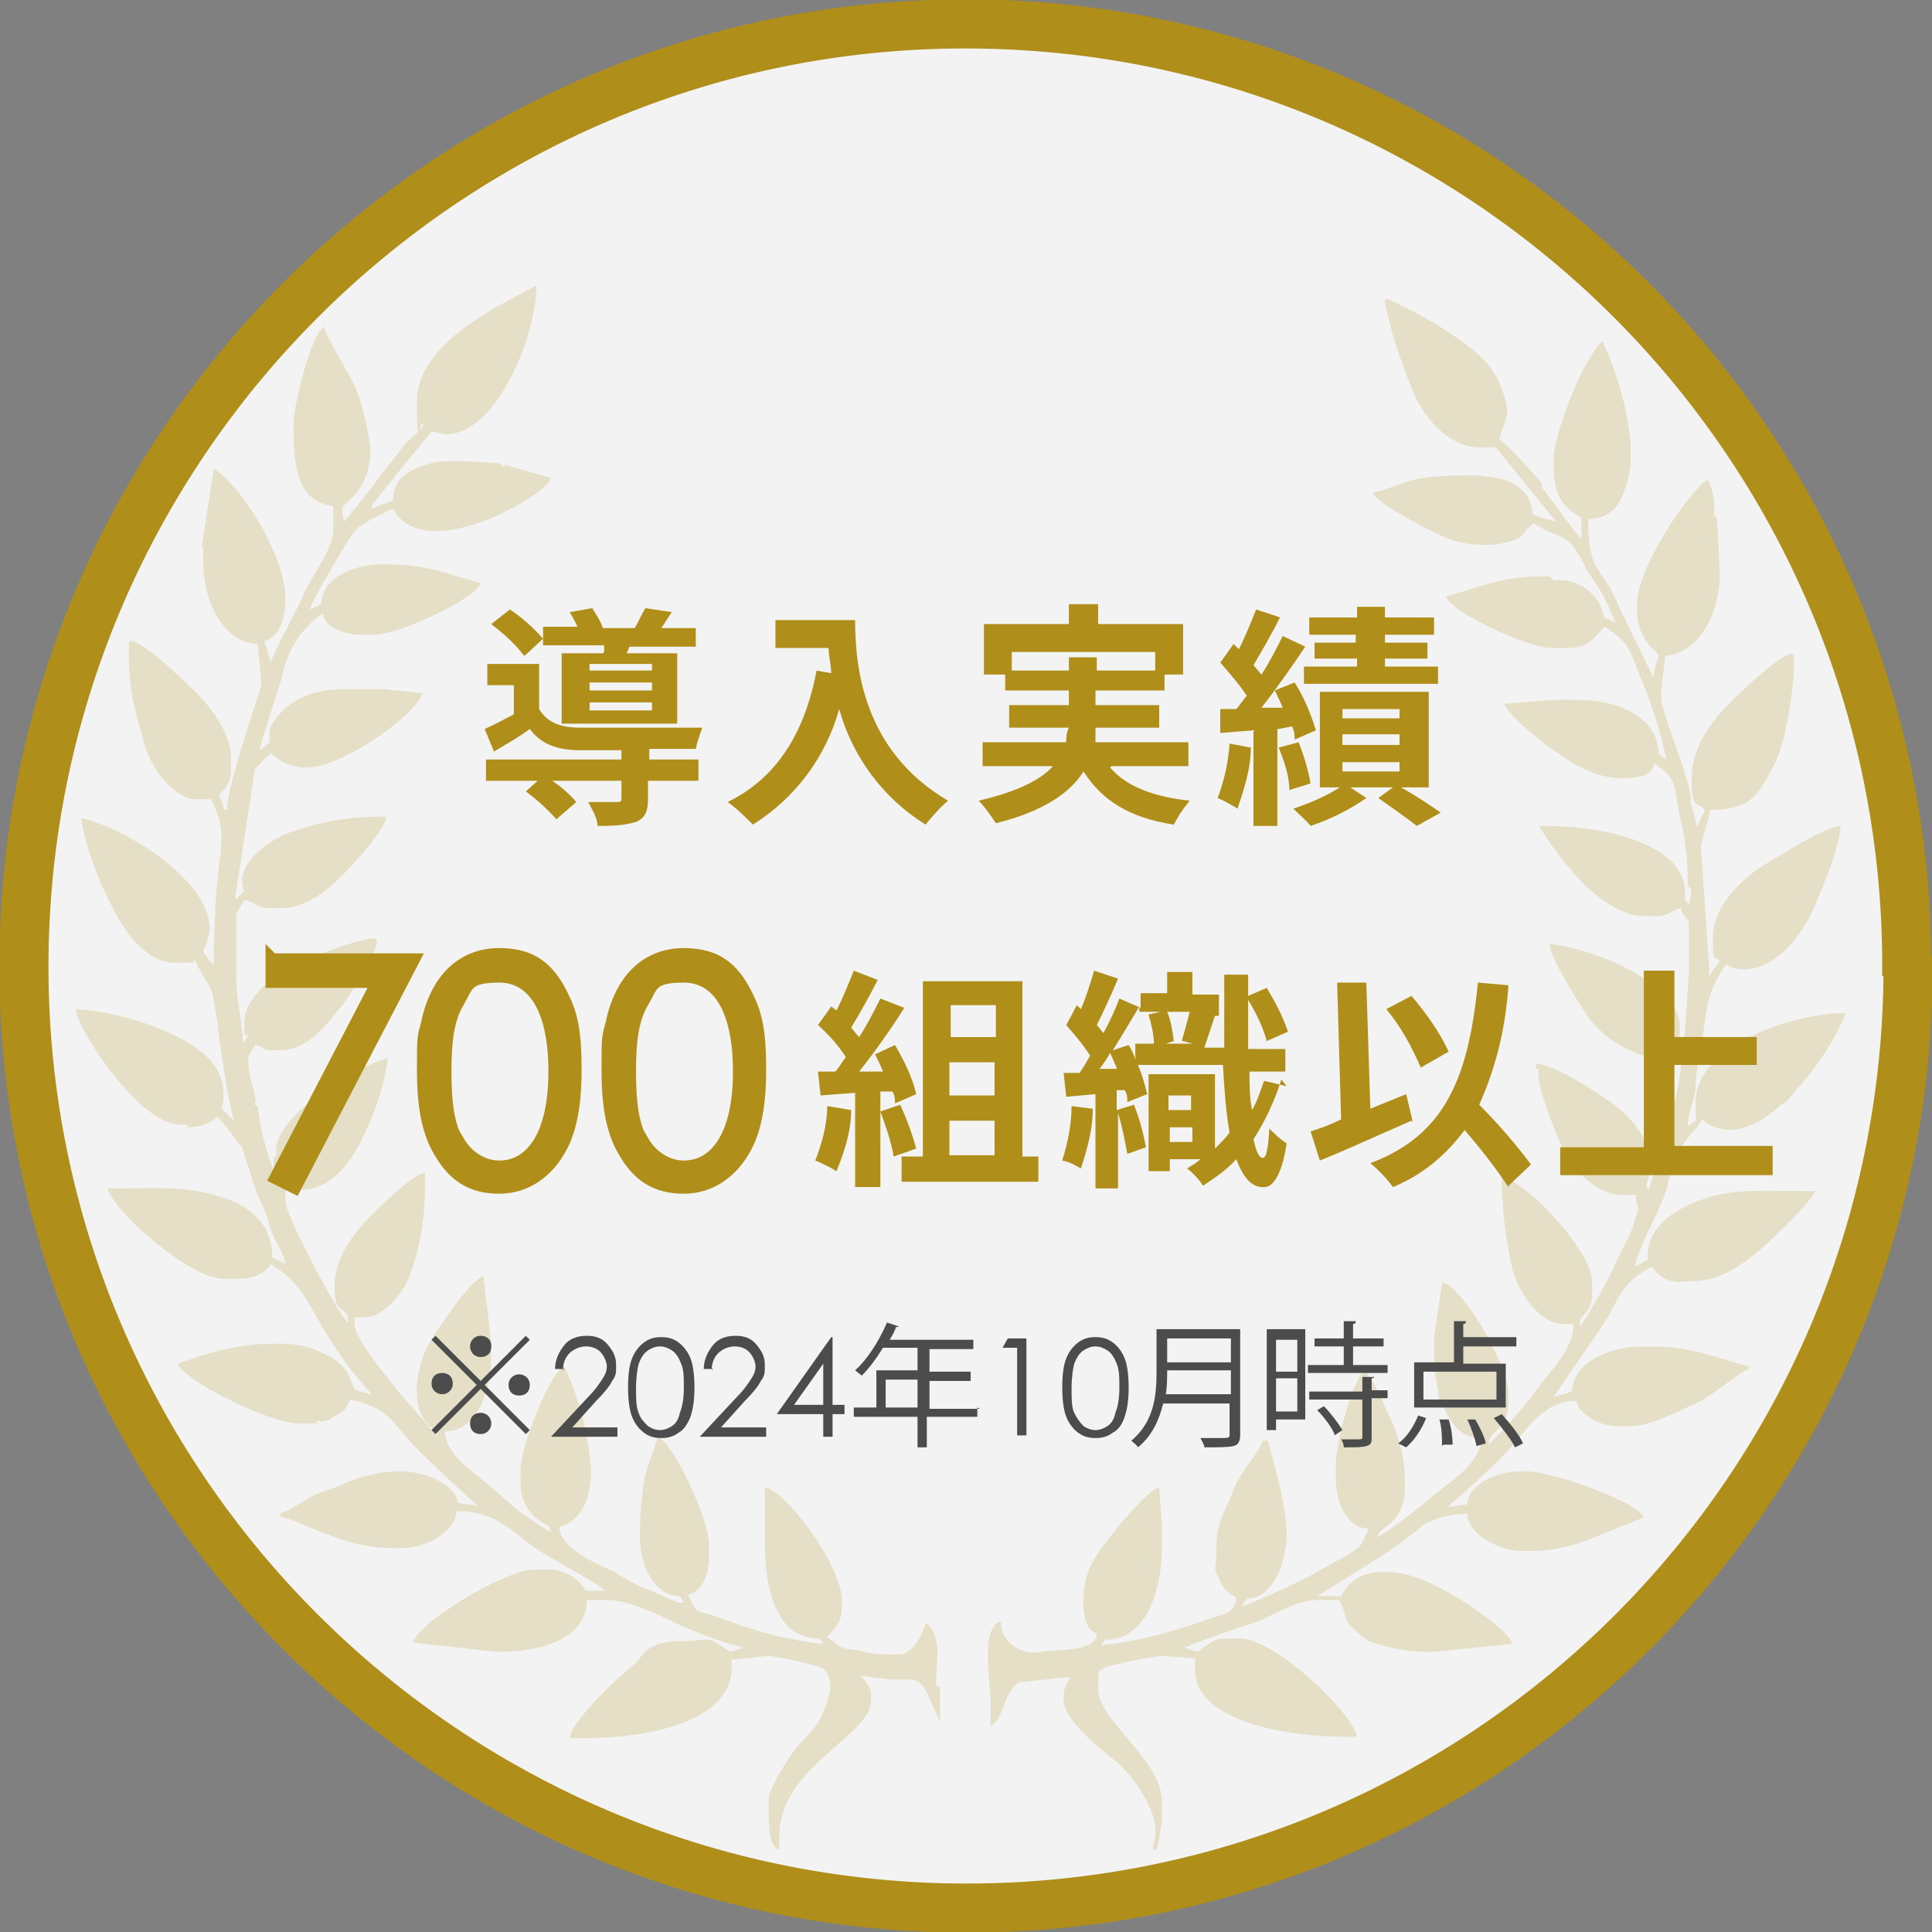
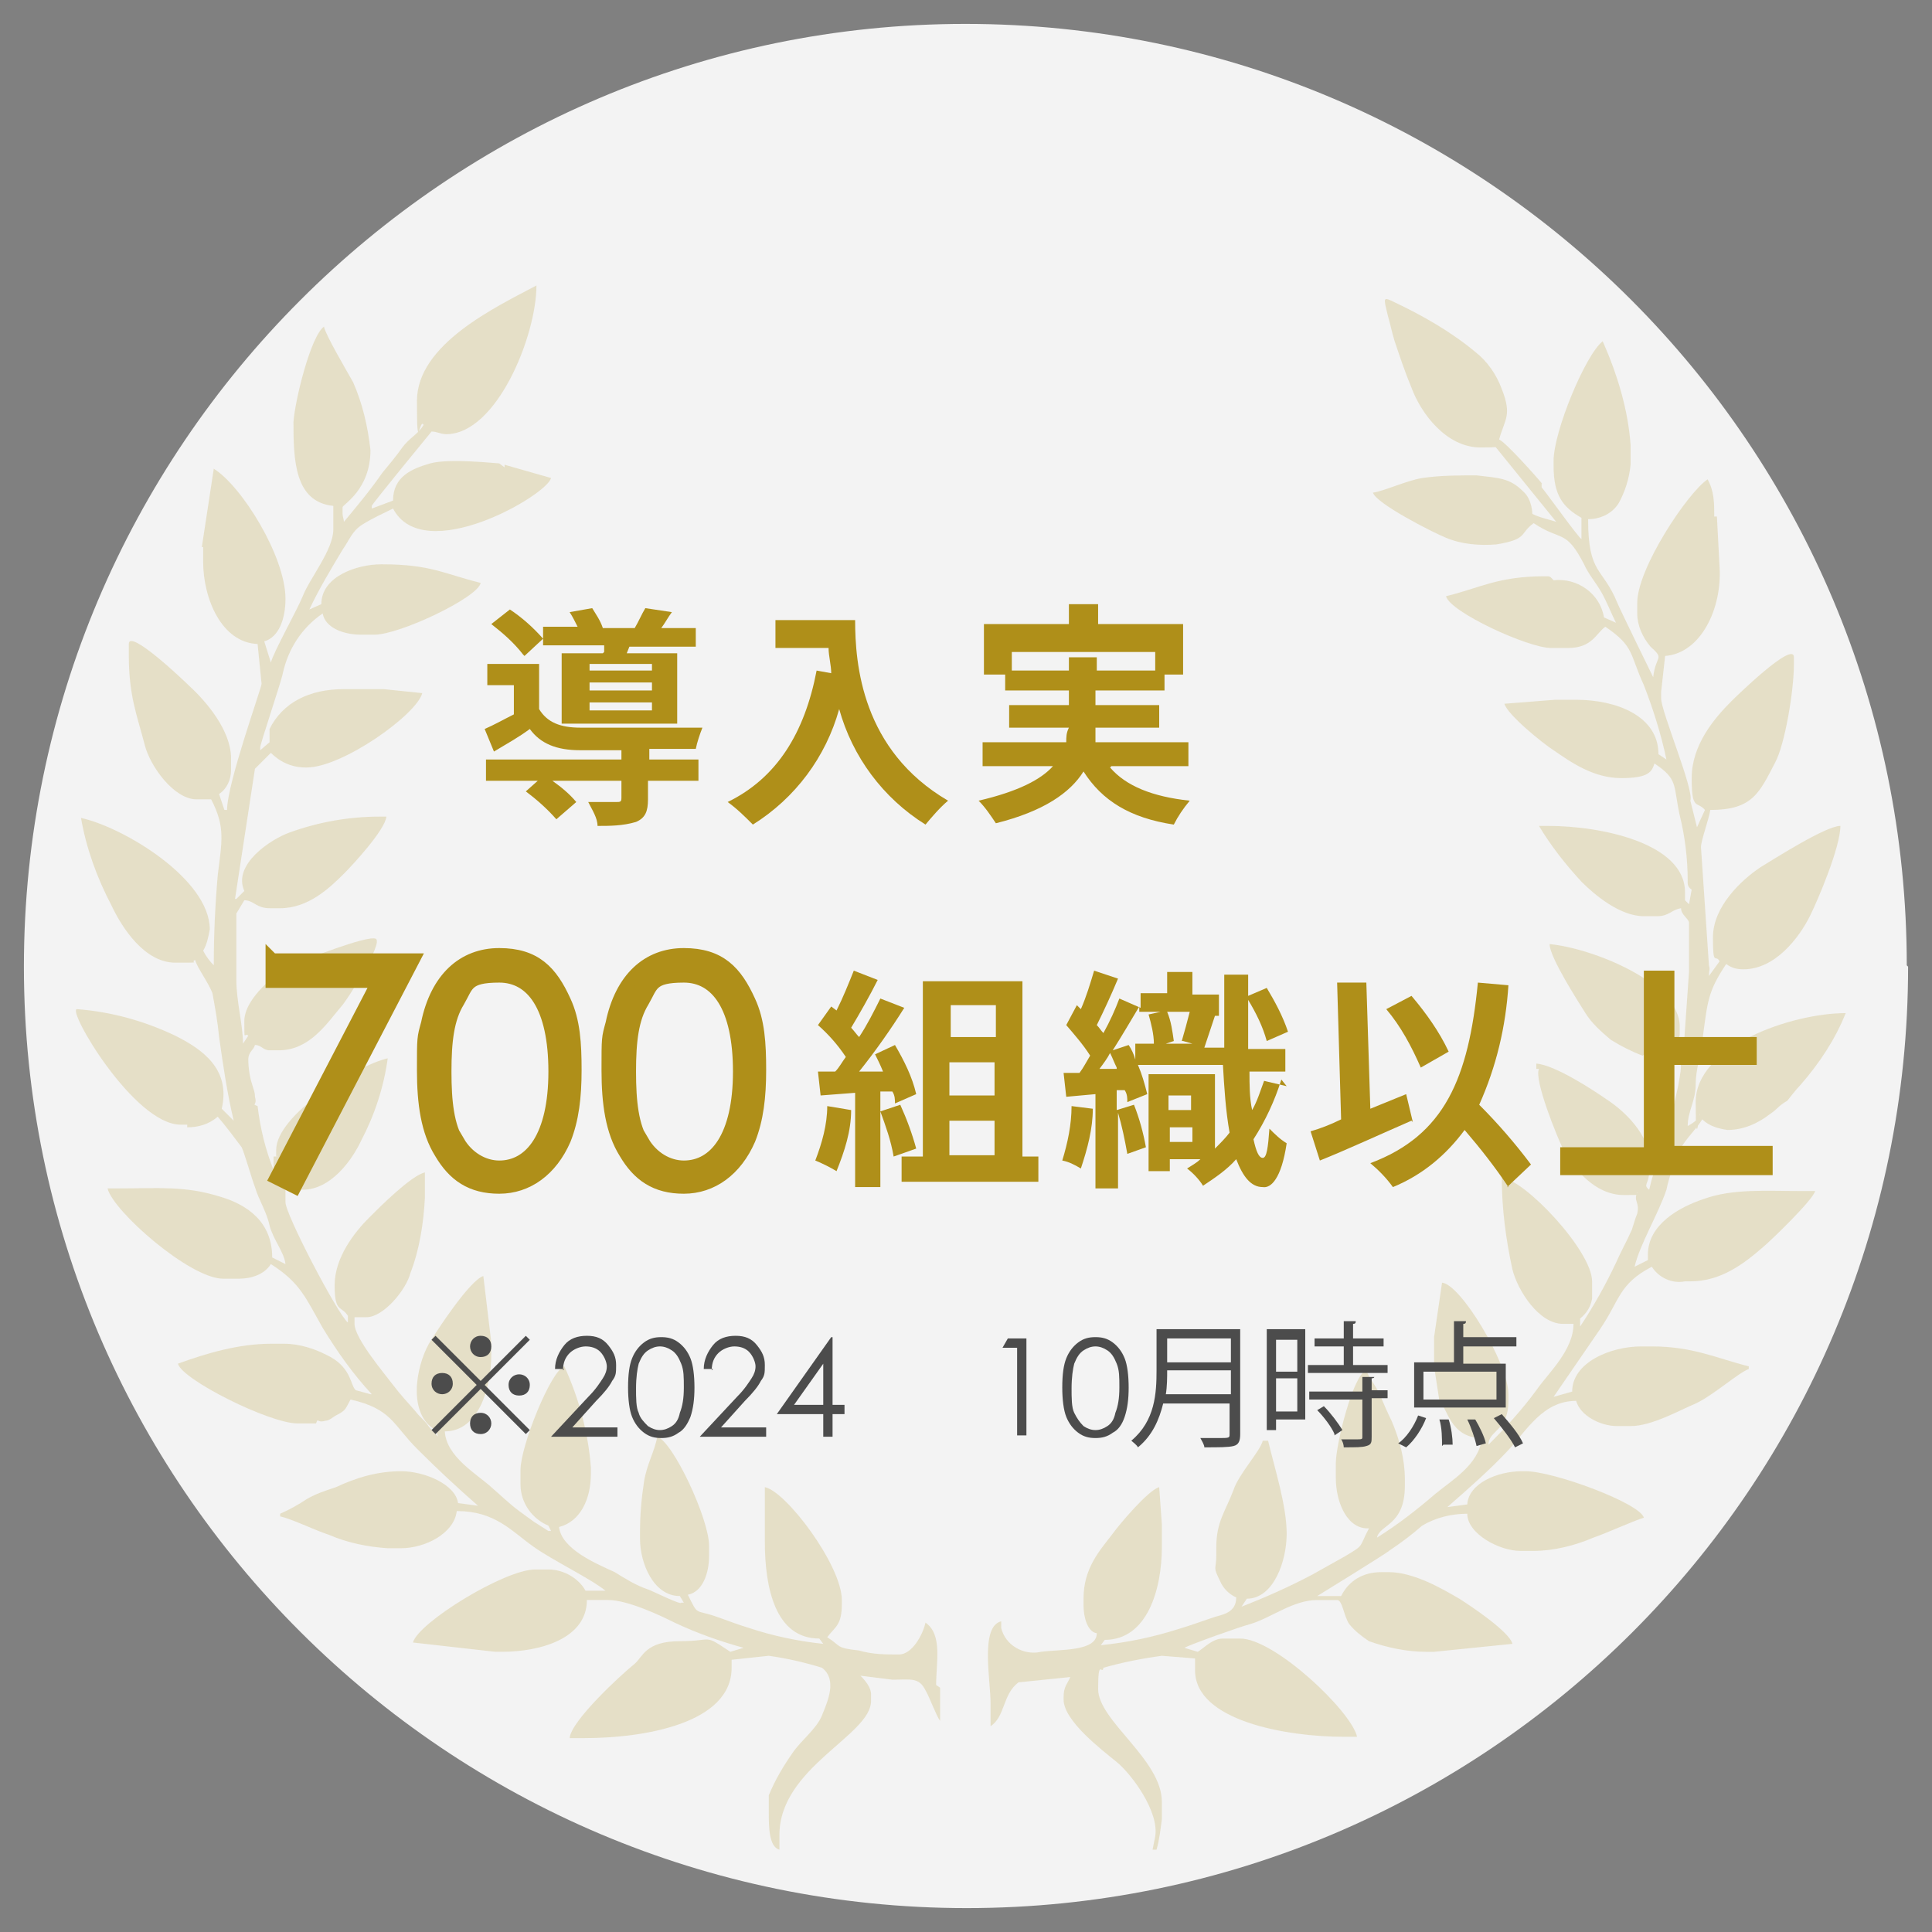
<svg xmlns="http://www.w3.org/2000/svg" id="_レイヤー_1" version="1.1" viewBox="0 0 145.5 145.5">
  <rect x="0" y="0" width="145.5" height="145.5" fill="#808080" stroke="none" />
  <defs>
    <style>
      .st0 {
        fill: #fff;
        isolation: isolate;
        opacity: .9;
      }

      .st1 {
        fill: none;
        stroke-width: 3.7px;
      }

      .st1, .st2 {
        stroke: #af8f19;
        stroke-miterlimit: 10;
      }

      .st3 {
        opacity: .2;
      }

      .st4 {
        fill: #4c4c4c;
      }

      .st2, .st5 {
        fill: #af8f19;
      }

      .st6 {
        fill: #323232;
      }
    </style>
  </defs>
  <path class="st0" d="M143.7,72.8c0,39.2-31.8,70.9-70.9,70.9S1.8,111.9,1.8,72.8,33.6,1.8,72.7,1.8h0c39.2,0,70.9,31.8,70.9,70.9h0Z" />
  <g class="st3">
    <path class="st5" d="M70.5,126.9c0-1.7.5-3.8-.8-4.7-.2.9-1,2.4-2,2.4s-2,0-3-.3c-1.8-.2-1.3-.3-2.4-1,.6-.8,1.1-.9,1.1-2.5v-.3c0-2.6-4.2-8.2-5.8-8.5v2.1c0,0,0,2,0,2,0,3.5.8,7.3,4.1,7.3l.3.4c-1.9-.2-3.8-.6-5.6-1.2-1-.3-1.7-.6-2.6-.9-1.5-.5-1.2,0-2-1.6,1.1-.2,1.6-1.6,1.6-2.9v-.8c0-2-2.7-7.8-3.9-8.2-.2,1.1-.8,2.1-1,3.4s-.3,2.5-.3,3.8v.5c0,1.8,1,4.3,3,4.3l.3.5h-.2c0,.2-2.2-.9-2.5-1-.9-.3-1.7-.8-2.5-1.3-1.3-.6-4-1.7-4.2-3.4,1.6-.4,2.4-2.1,2.4-4v-.5c-.2-2.6-.9-5.2-2-7.6-1,.3-3.3,6-3.3,7.8v1.1c0,1.4.9,2.6,2.1,3.1l.2.4h-.2l-1.1-.7c-.4-.3-.7-.5-1.1-.8-.8-.6-1.4-1.2-2.1-1.8-1.1-1-3.4-2.3-3.5-4.2,2.5,0,3.5-3.2,3.5-5.8v-.9l-.6-5c-1,.3-3.5,4.1-4.1,5.1-1,1.8-1.6,5.3.5,6.5l.2.5h0c0,0-.7-.7-.8-.9-.3-.4-.6-.6-.9-1-.6-.7-1.1-1.2-1.7-2s-2.9-3.5-2.9-4.6v-.5h.9c1.3,0,3-2.1,3.3-3.3.7-1.8,1-3.8,1.1-5.7v-1.9c-1,.2-3.4,2.6-4.2,3.4-1.1,1.1-2.6,3-2.6,5.1s.5,1.5,1,2.3v.5c-.7-.5-4.8-8.3-4.7-9.1v-1.1c.5,0,.9.2,1.3.2,2.1,0,3.7-2.2,4.4-3.7,1-1.9,1.7-4,2-6.2-2.5.6-8.4,4.3-8.4,6.9s0,0,.1.5h-.3v1c-.6-1.5-1-3.1-1.2-4.8-.5-.2,0,0-.2-.7,0-.4-.1-.5-.2-.9-.2-.6-.3-1.3-.3-1.9s.4-.7.5-1.1c.5,0,.6.4,1.1.4h.7c2.3,0,3.6-2,4.7-3.3.4-.4,3.2-4.8,2.6-5.1s-5.4,1.6-6.1,1.9c-1.4.6-3.8,2.6-3.8,4.3s0,.8.3,1.1l-.4.6c0-1.4-.5-3.2-.5-4.8v-5l.6-1c.7,0,.9.6,1.9.6h.8c2.1,0,3.7-1.5,4.8-2.6.7-.7,3.1-3.3,3.2-4.3h-.5c-2.3,0-4.6.4-6.8,1.2-1.4.5-4.3,2.4-3.4,4.4l-.6.6h-.1l1.5-9.8,1.2-1.2c.7.7,1.6,1.1,2.6,1.1h.1c2.7,0,8.3-4,8.7-5.6l-2.9-.3h-3c-2.6,0-4.6,1-5.6,3v1l-.7.6v-.2c-.1,0,1.6-5,1.7-5.6.4-1.8,1.4-3.4,3-4.5.2,1.1,1.6,1.6,2.9,1.6h1c1.9,0,7.8-2.8,8-3.9-2.8-.7-3.8-1.4-7.4-1.4h-.1c-1.8,0-4.5.9-4.5,3l-.9.4c.7-1.5,1.6-3,2.5-4.5.5-.7.7-1.4,1.5-1.9s1.5-.8,2.3-1.2c2.3,4.4,11.6-1,11.9-2.3l-3.5-1v.2l-.4-.3c-.2,0-3.8-.4-5.2,0s-2.8,1-2.8,2.8l-1.6.6v-.2c-.1,0,4.5-5.6,4.5-5.6.4,0,.7.2,1.1.2,3.8,0,6.8-7.4,6.8-11.2-3,1.6-9,4.4-9,8.7s.2,1.2.5,1.8c-.4.7-1.1,1-1.6,1.7s-1,1.3-1.5,1.9c-.9,1.3-1.9,2.5-2.9,3.7,0-.2-.1-.4-.1-.6v-.5c0-.2,2.1-1.3,2.1-4.3-.2-1.8-.6-3.5-1.3-5.1-.5-.9-2.1-3.6-2.2-4.2-1,.7-2.2,5.6-2.3,7.2,0,2.9.1,6,3,6.3v1.8c0,1.5-1.8,3.7-2.3,5-.4,1-2.2,4.2-2.4,5l-.5-1.6c1.1-.3,1.6-1.7,1.6-3.2h0c0-3.2-3.3-8.5-5.4-9.8l-.9,5.9h.1v1.1c0,2.8,1.4,6.1,4.1,6.2l.3,3c0,.3-2.6,7.5-2.6,9.5h-.2l-.4-1.2c.6-.4.9-1.1.9-1.8v-.9c0-2.1-1.9-4.3-3.1-5.4-.4-.4-4.6-4.4-4.6-3.2v.8c0,3.1.6,4.5,1.2,6.8.4,1.6,2.2,4.1,3.9,4.1h.2c.3,0,.6,0,.9,0,1.1,2.1.8,3.2.5,5.7-.2,2.3-.3,4.5-.3,6.8-.3-.3-.6-.7-.8-1.1.3-.5.4-1.1.5-1.6,0-3.8-6.5-7.7-9.7-8.4.4,2.3,1.2,4.5,2.3,6.6.8,1.7,2.5,4.3,4.8,4.3s1,0,1.5-.2c.1.5,1,1.7,1.3,2.5.2,1.1.4,2.2.5,3.3.3,2.1.6,4.2,1.1,6.3l-.9-.9c.7-3-1.5-4.5-3.5-5.5-2.3-1.1-4.8-1.8-7.4-2-.8,0,4.3,8.7,7.8,8.7s.1,0,.5,0v.2c.8,0,1.6-.2,2.3-.8.6.7,1.2,1.5,1.8,2.3.2.4.8,2.5,1,3,.3,1,.9,1.9,1.1,2.9.3,1.1,1.1,2,1.2,2.9l-1-.5c0-2.7-1.9-4-4-4.6-2.6-.8-4.5-.6-7.6-.6h-.8c.4,1.7,6.2,6.8,8.7,6.8h1.2c.9,0,1.9-.3,2.4-1.1,2.2,1.4,2.6,2.5,3.9,4.8,1.1,1.8,2.3,3.5,3.7,5h-.1l-1.1-.3c-.4-.3-.3-1.6-1.9-2.5-1.1-.6-2.3-1-3.5-1h-1c-2.4,0-4.8.7-7,1.5.3,1.2,6.9,4.5,9,4.5h1.4c.2-.5,0,0,.7-.2.3,0,.6-.3.8-.4.8-.4.7-.5,1.1-1.2,3.1.7,3.2,1.9,5,3.7,1.6,1.6,3,2.9,4.6,4.3l-1.5-.2c-.2-1.4-2.5-2.4-4.3-2.4s-3.4.5-4.9,1.2c-.9.3-1.5.5-2.2.9-.6.4-1.3.8-2,1.1v.2c.9.2,2.5,1,3.7,1.4,1.4.6,2.9.9,4.4,1h1c1.8,0,4-1.1,4.2-2.8,2.9,0,4.1,1.5,5.8,2.7,1.4,1,4.3,2.4,5.4,3.3h-1.5c-.5-.9-1.6-1.6-2.8-1.6h-1c-2.3,0-8.8,4-9.2,5.5l6.2.7h.5c2.9,0,6.4-1,6.4-3.9h1.6c1.5,0,4,1.2,5,1.7,1.7.8,3.4,1.4,5.2,1.9l-1,.3c-2.1-1.4-1.2-.8-3.8-.8s-2.8,1.2-3.4,1.7c-1,.8-4.8,4.3-4.9,5.6h1.1c4.5,0,11.1-1.1,11.1-5.3v-.6l2.8-.3c1.4.2,2.7.5,4,.9,1.2.9.4,2.6,0,3.6s-1.6,1.9-2.2,2.8c-.7,1-1.3,2-1.8,3.2v1.4h0c0,.9,0,2.5.8,2.7,0-.3,0-.6,0-.9v-.2c0-5.1,6.9-7.5,6.9-10.1v-.5c0-.5-.4-1-.8-1.4l2.4.3c1.4,0,2-.2,2.5.8.3.5.8,1.9,1.1,2.3v-2.9h0v.4Z" />
    <path class="st5" d="M116.2,36.5c-.4-.5-2.8-3.2-3.3-3.4.4-1.5,1-1.8.2-3.8-.4-1.1-1.1-2.1-2-2.8-1.8-1.5-3.9-2.7-6-3.7-1-.5-.9-.4-.6.9.2.7.3,1.2.5,1.9.4,1.2.8,2.4,1.3,3.6.7,1.9,2.6,4.5,5.2,4.5s.8-.2,1-.2l4.7,5.8c-.6-.2-1.2-.3-1.8-.6,0,0,0-1.1-.7-1.7-1-1-1.8-1-3.5-1.2-1.4,0-2.7,0-4.1.2-1.2.2-2.9,1-3.7,1.1.2.8,4.5,3,5.5,3.4,1.2.5,2.5.6,3.8.5,2.4-.4,1.7-.8,2.8-1.6,2.1,1.4,2.4.4,3.8,3.1.3.7.9,1.4,1.3,2.1s.7,1.5,1.1,2.3l-.9-.4c-.3-1.8-2-3-3.8-2.8-.2-.2-.2-.3-.5-.3h-.2c-3.5,0-4.9.9-7.4,1.5.3,1.2,6.2,3.9,7.9,3.9h1.3c1.8,0,2.1-1.1,2.8-1.6,2.2,1.5,1.8,2,2.9,4.4.7,1.8,1.3,3.7,1.7,5.6l-.6-.4c0-2.9-3.2-4.1-6.2-4.1h-1.6l-3.8.3c.2.8,2.9,3,3.7,3.5,1.3.9,3,2.1,5.1,2.1s2.3-.5,2.5-1.1c1.8,1.2,1.4,1.6,1.9,3.9.4,1.6.6,3.3.6,4.9v.2q0,.3.3.5l-.2,1.1-.3-.3c0-.2,0-.4,0-.6,0-3.7-6.3-5-10.3-5h-.3q-.2,0-.4,0c.9,1.5,2,2.9,3.2,4.2,1,1,2.9,2.6,4.7,2.6h1c.9,0,1.1-.5,1.8-.6,0,.5.6.8.6,1.1v3.7l-.4,5.7-.5-.5c0,0,.2-.3.2-.5v-.6c0-3.3-6.6-5.9-9.8-6.2,0,1,2.2,4.4,2.7,5.2.5.8,1.2,1.4,1.9,2,.8.5,1.6.9,2.4,1.2.8-.5.9.4,2.3-.5.7,1.3.7.9.4,2.7-.2.9-.4,1.9-.7,2.7s-.5,1.9-.7,2.6c-.3.8-.6,1.7-.8,2.6-.5-.4,0-.4,0-1.4v-.9c0-1.8-1.8-3.6-3.2-4.5-1-.7-3.9-2.6-5.3-2.7v.4h.2c-.4.8,1.4,5.2,1.8,6,.8,1.5,2.4,3.5,4.6,3.5s.7,0,1-.2c-.3.7.2.7,0,1.6-.2.5-.2.6-.4,1.2-.4.9-.8,1.6-1.2,2.5-.8,1.7-1.7,3.3-2.7,4.8v-.6c.5-.4.8-.9.9-1.5v-1.3c0-2.3-5.1-7.7-6.8-7.8,0,2.3.3,4.6.8,6.9.4,1.6,2,4.1,3.8,4.1h.8c0,2-1.9,3.7-2.8,5-1.1,1.5-2.3,2.8-3.6,4.1,0-1.1,1.5-1,1.5-3.3v-.5c0-2.3-3.6-8.3-5-8.4l-.6,4.1v2.2l.4,2.6c.6.5.8,2.8,3.2,2.8-.2,2-2.3,3.2-3.5,4.2-1.4,1.2-2.8,2.3-4.4,3.3.2-1,2.1-.9,2.1-3.9v-.5c0-1.5-.4-3-1-4.4-.3-.6-.6-1.3-.9-2-.2-.5-.9-1.4-1-1.8-1,.3-2.3,5.6-2.3,7v1.1c0,1.9.9,3.9,2.5,3.8-.8,1.5-.3,1.2-1.8,2.1-.9.5-1.6.9-2.5,1.4-1.7.9-3.5,1.7-5.3,2.4l.4-.6c2,0,3-2.8,3-4.9s-.9-4.9-1.4-7h-.4c-.2.8-1.8,2.5-2.2,3.7-.6,1.6-1.3,2.4-1.3,4.3v.6c0,1.2-.3.8.3,2,.2.5.7,1,1.2,1.2,0,1.2-1.1,1.3-1.7,1.5-.9.3-1.7.6-2.7.9-1.9.6-3.8,1-5.8,1.2l.3-.4c3.2,0,4.3-3.8,4.3-7v-1.7l-.2-2.8c-.8.2-3,2.8-3.5,3.5-1,1.3-2.2,2.6-2.2,4.9v.5c0,.9.3,2,1,2.1,0,1.4-2.8,1.2-4.2,1.4-1.3.3-2.7-.5-3-1.8v-.5c-1.6.4-.8,4.4-.8,6.2v1.1c0,.2,0,.4,0,.6,1.1-.7.9-2.4,2.1-3.3l3.9-.4h0c-.2.5-.5.7-.5,1.5v.2c0,1.6,2.9,3.8,4,4.7s3.2,3.7,2.9,5.6l-.2,1h.3c.2-.7.3-1.5.4-2.3v-1.3c0-3.2-4.8-6.1-4.8-8.5s.3-1,.4-1.6c1.4-.4,2.9-.7,4.4-.9l2.5.2v.9c0,3.8,6.9,5,11.2,5h1c-.4-1.9-6.2-7.4-8.8-7.4h-1.3c-.8,0-1.4.7-1.9,1l-1-.3c.3-.2,4.2-1.6,5-1.8,1.6-.5,3.2-1.8,5-1.8h1.5c.4,0,.5,1.2.9,1.8.4.5.9.9,1.5,1.3,1.4.5,2.9.8,4.3.8h.6l5.9-.6h0c-.2-.9-3.2-2.9-4-3.4-1.2-.7-3.4-2-5.3-2h-.6c-1.3,0-2.4.6-3,1.8h-1.8s5.2-3.2,5.4-3.4c.9-.6,1.7-1.2,2.5-1.9,1-.6,2.2-.9,3.4-.9,0,1.5,2.4,2.8,4,2.8h1c1.5,0,3.1-.4,4.5-1,.9-.3,3.1-1.3,3.8-1.5-.3-1.1-6.8-3.5-8.9-3.5h-.3c-1.8,0-4,.9-4.1,2.5l-1.5.2c1.6-1.4,3.2-2.8,4.6-4.3s2.6-3.7,5.1-3.7c.3,1.1,1.8,1.9,3.1,1.9h1c1.6,0,3.7-1.2,4.9-1.7,1.3-.6,3.2-2.3,4-2.6v-.2c-2.4-.6-4.2-1.5-7.3-1.5h-.8c-2.3,0-5.2,1.2-5.2,3.4l-1.4.4s3.3-4.8,3.5-5.1c1.5-2.2,1.4-3.4,3.9-4.7.5.8,1.5,1.3,2.5,1.1h.4c2.3,0,4-1.3,5.5-2.6.7-.6,3.7-3.5,3.9-4.2h-.9c-2.8,0-5.3-.2-7.5.6-1.8.6-4.2,1.9-4.2,4.2,0,0,0,.2,0,.4l-1,.5c.4-1.7,1.8-4,2.4-5.8.2-1,.6-2,1-3,.5-.9,1.2-1.5,1.7-2.3.5.5,1.2.7,1.9.8,1.2,0,2.3-.5,3.2-1.2.6-.4.6-.6,1.3-1,0,0,.7-.9,1-1.2,1.4-1.6,2.6-3.4,3.4-5.4-4.1,0-11.3,2.5-11.3,6.7s.3.5.3.9-.7.8-.9.9c0-1.1.6-1.9.6-3.1s.4-2.2.5-3.3c.4-3,.4-3.7,1.8-5.8.4.3.8.4,1.3.4,2.4,0,4.2-2.4,5-4,.6-1.2,2.3-5.2,2.3-6.8-1.1,0-5,2.5-6,3.1-1.5,1-3.6,3-3.6,5.3s.2,1.2.5,1.8l-.8,1.1c0-.5.1-.4,0-.8l-.6-8.9c0-.5.6-2.1.7-2.8,3.2,0,3.7-1.3,4.9-3.6.7-1.3,1.4-5.3,1.4-7.4v-.5c0-1.3-4.4,3-4.7,3.3-1.3,1.3-3,3.3-3,5.8s.4,1.7,1,2.4l-.6,1.3-.5-2c.3-.8-2.2-6.7-2.2-7.7v-.5l.3-2.7c2.7-.2,4.3-3.6,4.1-6.7l-.2-3.8h-.2c0-1,0-1.9-.5-2.8-1.5,1-5.3,6.7-5.3,9.3v.8c0,.9.4,1.8,1,2.5,1.1,1,.4.6.2,2.3,0,0-2.5-5.1-2.7-5.6-1.1-2.7-2.2-2.1-2.2-6.3.9,0,1.8-.4,2.3-1.2.5-.9.8-1.9.9-2.9v-1.5c-.2-2.7-1-5.3-2.1-7.8-1.3,1-3.7,6.8-3.7,9v.4c0,2.2.7,3.1,2.1,3.9v1.6c-.3-.2-2.5-3.3-3-3.9v-.3Z" />
  </g>
  <path class="st5" d="M48.8,57.2h3.8v1.6h-3.8v1.4c0,.9-.2,1.4-.9,1.7-1,.3-2,.3-2.9.3,0-.6-.4-1.2-.7-1.8h2.1c.3,0,.4,0,.4-.3v-1.3h-5.2c.7.5,1.3,1,1.8,1.6l-1.5,1.3c-.7-.8-1.5-1.5-2.3-2.1l.9-.8h-3.9v-1.6h10.2v-.7h-3.1c-1.8,0-3-.5-3.8-1.6-.8.6-1.7,1.1-2.7,1.7l-.7-1.7c.7-.3,1.4-.7,2.2-1.1v-2.2h-2v-1.6h3.9v3.4c.6,1,1.6,1.4,3.1,1.4s6.7,0,9.2,0c-.2.5-.4,1.1-.5,1.6h-3.5v.8h0ZM39.4,49.3c-.7-.9-1.5-1.6-2.4-2.3l1.4-1.1c.9.6,1.7,1.3,2.5,2.2l-1.4,1.3h0ZM45.5,49.1c0-.2,0-.4,0-.5h-4.6v-1.4h2.6c-.2-.4-.4-.8-.6-1.1l1.7-.3c.3.5.6.9.8,1.5h2.4c.3-.5.5-1,.8-1.5l2,.3c-.3.4-.5.8-.8,1.2h2.6v1.4h-5l-.2.5h3.8v5.3h-8.7v-5.3h3.1ZM49.1,50h-4.7v.5h4.7v-.5ZM49.1,51.4h-4.7v.6h4.7v-.6ZM49.1,52.9h-4.7v.6h4.7v-.6Z" />
  <path class="st5" d="M64.4,46.7c0,3.3.5,9.8,7,13.6-.6.5-1.2,1.2-1.7,1.8-3.2-2-5.5-5.1-6.5-8.7-1,3.6-3.3,6.7-6.5,8.7-.6-.6-1.2-1.2-1.9-1.7,3.7-1.8,5.8-5.2,6.7-9.9l1.1.2c0-.6-.2-1.3-.2-1.9h-4v-2.1h6.1,0Z" />
  <path class="st5" d="M83.6,57.8c1.2,1.4,3.2,2.2,6,2.5-.5.6-.9,1.2-1.2,1.8-3.3-.5-5.4-1.8-6.8-4-1,1.6-3,3-6.6,3.9-.4-.6-.8-1.2-1.3-1.7,3-.7,4.7-1.6,5.6-2.6h-5.3v-1.8h6.3c0-.4,0-.7.2-1.1h-4.5v-1.7h4.5v-1.1h-4.8v-1.2h-1.6v-3.8h6.4v-1.5h2.2v1.5h6.4v3.8h-1.4v1.2h-5.2v1.1h4.8v1.7h-4.8c0,.4,0,.7,0,1.1h7v1.8h-5.8,0ZM80.5,50.5v-1h2.1v1h4.4v-1.4h-10.8v1.4h4.3Z" />
-   <path class="st5" d="M94.2,56.3c0,1.6-.5,3.1-1,4.6-.5-.3-1-.6-1.5-.8.5-1.3.8-2.7.9-4.1l1.6.3ZM96.2,54.9v7.3h-1.8v-7.2l-2.5.2v-1.8c0,0,1.2,0,1.2,0,.3-.3.5-.7.8-1-.6-.9-1.3-1.7-2-2.5l1-1.4c0,0,.3.3.4.4.5-1,.9-2,1.3-3l1.8.6c-.6,1.2-1.3,2.4-2,3.6.2.2.4.5.6.7.6-.9,1.1-1.9,1.6-2.9l1.7.8c-1,1.5-2.2,3.2-3.3,4.6h1.6c-.2-.5-.4-.9-.6-1.3l1.5-.6c.7,1.1,1.2,2.3,1.6,3.6l-1.6.7c0-.3,0-.6-.2-1l-1,.2h0ZM97.8,55.9c.4,1,.7,2,.9,3.1l-1.6.5c0-1.1-.4-2.2-.8-3.2,0,0,1.5-.4,1.5-.4ZM105.5,59.3c1.1.6,2.3,1.4,3,1.9l-1.8,1c-.9-.7-1.9-1.4-2.9-2.1l1.1-.8h-3.2l1.2.8c-1.3.9-2.7,1.6-4.2,2.1-.3-.4-.9-.9-1.3-1.3,1.2-.4,2.4-.9,3.5-1.6h-1.5v-7.2h8.2v7.2h-2.1ZM102.1,47.8h-3.5v-1.3h3.6v-.8h2.1v.8h3.7v1.3h-3.7v.6h3.2v1.2h-3.2v.6h4v1.3h-10.1v-1.3h4v-.6h-3.2v-1.2h3.1v-.6ZM101.1,54.1h4.3v-.7h-4.3v.7ZM101.1,56.1h4.3v-.8h-4.3v.8ZM101.1,58.1h4.3v-.7h-4.3v.7Z" />
  <path class="st5" d="M64.1,83.6c0,1.6-.5,3.1-1.1,4.6-.5-.3-1.1-.6-1.6-.8.5-1.3.9-2.7.9-4.1,0,0,1.8.3,1.8.3ZM66.3,82.2v7.2h-1.9v-7.1l-2.6.2-.2-1.8h1.3c.3-.3.5-.7.8-1.1-.6-.9-1.3-1.7-2.1-2.4l1-1.4.4.3c.5-1,.9-2,1.3-3l1.8.7c-.6,1.2-1.4,2.6-2,3.6.2.2.4.5.6.7.6-.9,1.1-1.9,1.6-2.9l1.8.7c-1,1.6-2.2,3.3-3.4,4.8h1.8c-.2-.5-.4-.9-.6-1.3l1.5-.7c.7,1.2,1.3,2.4,1.6,3.7l-1.6.7c0-.3,0-.6-.2-.9h-1,0ZM67.8,83.2c.5,1.1.9,2.2,1.2,3.3l-1.7.6c-.2-1.2-.6-2.3-1-3.4l1.5-.5ZM78.2,87.1v1.9h-10.3v-1.9h1.6v-13.2h7.5v13.2h1.2ZM71.6,75.7v2.4h3.4v-2.4h-3.4ZM74.9,80h-3.4v2.5h3.4v-2.5ZM71.5,87h3.4v-2.6h-3.4v2.6Z" />
  <path class="st5" d="M82.3,83.5c0,1.5-.4,3-.9,4.5-.5-.3-.9-.5-1.4-.6.4-1.3.7-2.7.7-4.1,0,0,1.6.2,1.6.2ZM96.5,81.3c-.5,1.6-1.2,3.1-2.1,4.5.2.9.4,1.4.7,1.4s.4-.8.5-2.2c.4.4.8.8,1.3,1.1-.4,2.7-1.2,3.4-1.8,3.3-.9,0-1.5-.8-2-2.1-.7.8-1.6,1.4-2.5,2-.3-.5-.8-1-1.2-1.3.3-.2.7-.4,1-.7h-2.3v.9h-1.6v-7.3h5v5.6c.4-.4.8-.8,1.1-1.2-.3-1.7-.4-3.4-.5-5.1h-6.4c.3.7.5,1.4.7,2.2l-1.5.6c0-.3,0-.6-.2-.9h-.6v1.5l1.3-.4c.4,1,.7,2.1.9,3.2l-1.4.5c-.2-1.1-.4-2.1-.7-3.1v5.7h-1.7v-7.1l-2.2.2-.2-1.8h1.2c.3-.4.5-.8.8-1.3-.5-.8-1.2-1.6-1.8-2.3l.8-1.5.3.3c.4-.9.7-1.9,1-2.9l1.8.6c-.5,1.2-1.1,2.5-1.6,3.5.2.2.3.4.5.6.5-.9.9-1.8,1.2-2.6l1.6.7v-1.1h2v-1.6h1.9v1.7h2v1.6h-1,.7c-.3.9-.6,1.8-.8,2.4h1.5v-5.5h1.8v1.6l1.4-.6c.6,1,1.2,2.1,1.6,3.3l-1.6.7c-.3-1.1-.8-2.1-1.4-3.1v3.7h2.8v1.7h-2.7c0,1,0,2,.2,2.9.4-.7.6-1.4.9-2.2l1.7.4-.4-.5ZM84.1,80.4c-.2-.4-.3-.7-.5-1.1-.2.4-.5.8-.8,1.2h1.3ZM85,78.7c.2.3.4.7.5,1.1v-1.2h1.4c0-.7-.2-1.5-.4-2.2l.9-.2h-1.6v-.4c-.6,1-1.3,2.2-2,3.3,0,0,1.2-.4,1.2-.4ZM89,78.4c.2-.7.4-1.4.6-2.2h-1.7c.3.7.4,1.5.5,2.2l-.6.2h2l-.7-.2h-.1ZM88,82.5v1.1h1.7v-1.1h-1.7ZM89.8,86v-1.1h-1.7v1.1h1.7Z" />
  <path class="st5" d="M106.3,84.4c-2.3,1-4.9,2.2-6.9,3l-.7-2.2c.7-.2,1.5-.5,2.3-.9l-.3-10.3h2.2l.3,9.5,2.7-1.1.5,2.1h0ZM113.6,89.4c-1-1.5-2.1-2.9-3.3-4.3-1.4,1.9-3.2,3.4-5.4,4.3-.5-.7-1.1-1.3-1.7-1.8,5.6-2.1,7.4-6.4,8.1-13.6l2.3.2c-.2,3.1-.9,6.1-2.2,9,1.4,1.4,2.7,2.9,3.9,4.5l-1.8,1.7h0ZM107,80.4c-.7-1.6-1.5-3.1-2.6-4.4l1.9-1c1.1,1.3,2.1,2.7,2.8,4.2,0,0-2.1,1.2-2.1,1.2Z" />
  <path class="st5" d="M133.5,86.4v2.1h-16v-2.1h6.3v-13.3h2.3v5h6.2v2.1h-6.2v6.1h7.4Z" />
  <g>
    <path class="st6" d="M190.6,99.4l3.3-3.3.3.3-3.3,3.3,3.3,3.3-.3.3-3.3-3.3-3.3,3.3-.3-.3,3.3-3.3-3.3-3.3.3-.3,3.3,3.3ZM188.5,99.7c0,.4-.3.8-.8.8s-.8-.3-.8-.8.3-.8.8-.8.7.3.7.8h.1ZM190.6,97.6c-.4,0-.8-.3-.8-.8s.3-.8.8-.8.8.3.8.8-.3.7-.8.8ZM190.6,101.8c.4,0,.8.3.8.8s-.3.8-.8.8-.8-.3-.8-.8.3-.7.8-.8ZM192.7,99.7c0-.4.3-.8.8-.8s.8.3.8.8-.3.8-.8.8-.8-.3-.8-.7h0Z" />
    <path class="st6" d="M197,103c2.3-2,3.4-3.5,3.4-4.7s-.4-1.4-1.1-1.4h-.2c-.6,0-1.2.4-1.5.8l-.5-.5c.5-.7,1.3-1.1,2.2-1.1s2.1.8,2.1,1.9v.3c0,1.5-1.2,2.9-2.9,4.6h3.2v.8h-4.6v-.7Z" />
    <path class="st6" d="M203.6,99.8c0-2.6.9-3.8,2.3-3.8s2.3,1.2,2.3,3.8-.9,3.8-2.3,3.8-2.3-1.2-2.3-3.8ZM207.3,99.8c0-2.1-.6-3-1.4-3s-1.4.9-1.4,3,.6,3.1,1.4,3.1,1.4-.9,1.4-3.1h0Z" />
    <path class="st6" d="M210.1,103c2.3-2,3.4-3.5,3.4-4.7s-.4-1.4-1.1-1.4h-.2c-.6,0-1.2.4-1.5.8l-.5-.5c.5-.7,1.3-1.1,2.2-1.1s2.1.8,2.1,1.9v.3c0,1.5-1.2,2.9-2.9,4.6h3.2v.8h-4.6v-.7Z" />
    <path class="st6" d="M221.5,101.5h-1v2h-.8v-2h-3.2v-.6l3-4.7h1v4.6h1v.7ZM219.6,100.7v-3.5h0c-.2.4-.4.7-.6,1.1l-1.7,2.5h2.3Z" />
    <path class="st6" d="M232.3,102h-3.6v2.3h-.8v-2.3h-4.6v-.7h1.6v-2.7h3v-1.5h-2.4c-.4.7-.9,1.4-1.5,2-.2-.2-.4-.3-.6-.5,1-1,1.8-2.1,2.3-3.5l.8.2c-.1.3-.3.7-.5,1.1h6v.7h-3.2v1.5h2.9v.7h-2.9v2h3.6v.7h-.1ZM227.9,101.3v-2h-2.2v2h2.2Z" />
    <path class="st6" d="M239,101.5h-1v2h-.9v-2h-3.2v-.6l3-4.7h1v4.6h1v.7h0ZM237.2,100.7v-3.5h0c-.2.4-.4.7-.6,1.1l-1.7,2.5h2.3Z" />
    <path class="st6" d="M248.5,103.2c0,.5-.2.8-.5.9-.7,0-1.4.2-2.1,0,0-.3-.1-.6-.3-.8h1.9c.2,0,.3,0,.3-.3v-2h-4.8c-.2,1.2-.8,2.3-1.7,3.1-.2-.2-.3-.4-.6-.5,1.6-1.4,1.8-3.4,1.8-5v-3.1h6v7.6h0ZM247.8,100.4v-1.7h-4.6c0,.6,0,1.1-.1,1.7h4.7ZM243.2,96.4v1.7h4.6v-1.7h-4.6Z" />
    <path class="st6" d="M255,102.3h-2.2v.8h-.7v-7.3h2.8v6.5h0ZM252.8,96.5v2.2h1.4v-2.2h-1.4ZM254.3,101.6v-2.3h-1.4v2.3h1.4ZM259.7,98.9v1.1h1.2v.7h-1.2v2.7c0,.4-.1.6-.4.8-.5,0-1.1.2-1.6,0,0-.2-.1-.5-.2-.7h1.3q.2,0,.2-.2v-2.7h-3.8v-.7h3.8v-1.2h-3.8v-.7h2.5v-1.3h-2.1v-.7h2.1v-1.2h.7v1.2h2.2v.7h-2.2v1.3h2.6v.7h-1.3ZM256.4,101c.5.5,1,1.1,1.3,1.7l-.6.4c-.3-.6-.8-1.2-1.3-1.7l.6-.4h0Z" />
    <path class="st6" d="M262.8,103.9c.6-.6,1.1-1.2,1.4-2l.7.2c-.3.8-.8,1.5-1.4,2.1,0,0-.7-.3-.7-.3ZM270.7,101.3h-6.6v-3.2h2.9v-3h.7v1.1h3.8v.7h-3.8v1.3h3v3.2h0ZM269.9,98.9h-5.2v1.8h5.2v-1.8ZM266.5,102.1c.1.6.2,1.3.2,1.9h-.7c0-.6,0-1.2-.2-1.9h.7ZM268.5,102.1c.3.6.6,1.2.8,1.9l-.7.2c-.2-.7-.4-1.3-.7-1.9l.7-.2h0ZM270.5,101.9c.5.6,1,1.3,1.3,2l-.7.3c-.4-.7-.8-1.4-1.3-2l.6-.3h.1Z" />
  </g>
-   <path class="st1" d="M143.7,72.8c0,39.2-31.8,70.9-70.9,70.9S1.8,111.9,1.8,72.8,33.6,1.8,72.7,1.8h0c39.2,0,70.9,31.8,70.9,70.9h0Z" />
  <g>
    <path class="st2" d="M20.5,72.3h10.6l-8.9,17.1-1.4-.7,7.7-14.8h-8v-1.6Z" />
    <path class="st2" d="M32.2,77.1c.7-3.4,2.7-5.2,5.4-5.2s3.9,1.3,4.9,3.5c.7,1.5.8,3.2.8,5.2s-.2,3.7-.8,5.2c-1,2.3-2.8,3.6-4.9,3.6s-3.4-.9-4.4-2.6c-1-1.6-1.3-3.7-1.3-6.2s0-2.4.3-3.5ZM34.5,86c.7,1.2,1.9,1.9,3.1,1.9,2.4,0,4.2-2.3,4.2-7.2s-1.7-7.2-4.2-7.2-2.4.7-3.1,1.9c-.8,1.3-1,3-1,5.3s.2,4.1,1,5.4h0Z" />
    <path class="st2" d="M46.1,77.1c.7-3.4,2.7-5.2,5.4-5.2s3.9,1.3,4.9,3.5c.7,1.5.8,3.2.8,5.2s-.2,3.7-.8,5.2c-1,2.3-2.8,3.6-4.9,3.6s-3.4-.9-4.4-2.6c-1-1.6-1.3-3.7-1.3-6.2s0-2.4.3-3.5ZM48.4,86c.7,1.2,1.9,1.9,3.1,1.9,2.4,0,4.2-2.3,4.2-7.2s-1.7-7.2-4.2-7.2-2.4.7-3.1,1.9c-.8,1.3-1,3-1,5.3s.2,4.1,1,5.4h0Z" />
  </g>
  <g>
-     <path class="st4" d="M18.9,174.9l4,4,4-4,.3.3-4,4,4,4-.3.3-4-4-4,4-.3-.3,4-4-4-4,.3-.3ZM19.4,180.1c-.5,0-.9-.4-.9-.9s.4-.9.9-.9.9.4.9.9-.4.9-.9.9ZM21.9,175.7c0-.5.4-.9.9-.9s.9.4.9.9-.4.9-.9.9-.9-.4-.9-.9ZM23.7,182.6c0,.5-.4.9-.9.9s-.9-.4-.9-.9.4-.9.9-.9.9.4.9.9ZM26.2,178.3c.5,0,.9.4.9.9s-.4.9-.9.9-.9-.4-.9-.9.4-.9.9-.9Z" />
    <path class="st4" d="M32.5,180.2c1-1.1,1.6-1.8,1.6-2.7s-.8-1.8-1.9-1.8-1.9.8-2,2.1h-.8c0-1.7,1.3-2.9,2.9-2.9s2.7,1.2,2.7,2.6-.7,2-1.7,3.1l-2.1,2.3h4v.8h-5.9l3.3-3.5h0Z" />
    <path class="st4" d="M36,177.6c.3-1.7,1.4-2.7,2.8-2.7s2,.6,2.5,1.8c.3.8.4,1.7.4,2.7s0,1.9-.4,2.7c-.5,1.2-1.5,1.8-2.5,1.8s-1.8-.5-2.3-1.3-.6-1.9-.6-3.2,0-1.2,0-1.8ZM37.2,182.2c.4.6,1,1,1.6,1,1.2,0,2.1-1.2,2.1-3.7s-.9-3.7-2.1-3.7-1.2.4-1.6,1c-.4.7-.5,1.6-.5,2.7s0,2.1.5,2.8h0Z" />
    <path class="st4" d="M45.8,180.2c1-1.1,1.6-1.8,1.6-2.7s-.8-1.8-1.9-1.8-1.9.8-2,2.1h-.8c0-1.7,1.3-2.9,2.9-2.9s2.7,1.2,2.7,2.6-.7,2-1.7,3.1l-2.1,2.3h4v.8h-5.9l3.3-3.5h0Z" />
    <path class="st4" d="M54.7,175.1v.8h-3.1l-.4,2.3c.2,0,.5-.2,1-.2,1.6,0,2.7,1.2,2.7,2.8s-1.2,3-3,3-2.4-1-2.6-2.3h.9c.2,1.1,1,1.5,1.8,1.5s2.1-.9,2.1-2.3-.8-2-2-2-1.3.2-1.8.5l.8-4.3h3.7v.2Z" />
    <path class="st4" d="M66.9,181.2v.8h-4.5v2.7h-.8v-2.7h-5.7v-.8h2v-3.3h3.7v-2h-3.1c-.6.9-1.2,1.8-1.9,2.4,0,0-.5-.4-.6-.5,1.1-1,2.2-2.6,2.8-4.3l1,.3c0,0-.2,0-.3,0-.2.4-.3.8-.5,1.2h7.4v.8h-3.9v2h3.6v.8h-3.6v2.5h4.5,0ZM58.8,181.2h2.9v-2.5h-2.9v2.5Z" />
    <path class="st4" d="M70.3,183.7v-8h0l-1.5.9-.2-.7,1.9-1h.9v9h-1v-.2Z" />
    <path class="st4" d="M73.6,179.3c0-3.1,1.2-4.7,2.9-4.7s2.7,1.6,2.7,4.5-1.1,4.7-2.9,4.7-2.8-1.6-2.8-4.6h.1ZM78.2,179.2c0-2.2-.5-3.8-1.8-3.8s-1.8,1.4-1.8,3.8.7,3.9,1.8,3.9,1.8-1.7,1.8-3.9Z" />
    <path class="st4" d="M89.6,174.2v9.3c0,.6-.2.9-.6,1s-1.2.2-2.6,0c0-.2-.2-.6-.3-.9h1.6c1,0,1.1,0,1.1-.4v-2.7h-5.9c-.3,1.4-.9,2.8-2.2,3.9,0-.2-.4-.5-.6-.6,2.1-1.8,2.3-4.2,2.3-6.2v-3.7h7.3v.2ZM83.1,177.9c0,.6,0,1.4,0,2.2h5.8v-2.2h-5.7ZM88.8,175h-5.7v2.1h5.7v-2.1Z" />
    <path class="st4" d="M95.5,174.4v7.9h-2.6v1h-.8v-8.9h3.4ZM94.7,175.1h-1.9v2.8h1.9v-2.8ZM92.8,181.6h1.9v-2.9h-1.9v2.9ZM99.6,177.5h3.2v.7h-7.1v-.7h3.1v-1.6h-2.6v-.7h2.6v-1.5h1c0,0,0,.2-.2.2v1.3h2.7v.7h-2.7v1.6ZM101.5,178.5s0,0-.2.2v1h1.5v.7h-1.5v3.4c0,.5,0,.7-.5.8-.4,0-1,0-2,0,0-.2-.2-.5-.3-.8h1.2q.7,0,.7-.3v-3.3h-4.8v-.7h4.8v-1.2h1.1ZM98.1,183.5c-.3-.6-.9-1.5-1.6-2.2l.6-.4c.6.6,1.3,1.5,1.6,2.1l-.7.4h0Z" />
    <path class="st4" d="M106.1,182.1c-.4,1-1,2-1.8,2.6l-.7-.4c.7-.5,1.4-1.5,1.7-2.5l.8.2h0ZM113.3,177.2v4h-8.1v-4h3.5v-3.6h1.1c0,0,0,.2-.3.2v1.1h4.7v.8h-4.7v1.5h3.8ZM112.4,180.4v-2.4h-6.5v2.4h6.5ZM107.6,184.6c0-.6,0-1.6-.3-2.4h.8c.2.7.3,1.7.3,2.3h-.8ZM110.7,184.6c0-.6-.5-1.6-.9-2.4l.7-.2c.4.7.8,1.7.9,2.3l-.8.2h.1ZM114.1,184.7c-.3-.7-1.2-1.8-1.9-2.6l.7-.3c.7.8,1.6,1.8,1.9,2.5l-.8.4h.1Z" />
  </g>
  <g>
    <path class="st4" d="M32.8,100.6l3.4,3.4,3.4-3.4.3.3-3.4,3.4,3.4,3.4-.3.3-3.4-3.4-3.4,3.4-.3-.3,3.4-3.4-3.4-3.4.3-.3ZM33.3,105c-.4,0-.8-.3-.8-.8s.3-.8.8-.8.8.3.8.8-.4.8-.8.8ZM35.4,101.4c0-.4.3-.8.8-.8s.8.3.8.8-.3.8-.8.8-.8-.4-.8-.8ZM37,107.2c0,.4-.3.8-.8.8s-.8-.3-.8-.8.3-.8.8-.8.8.4.8.8ZM39.1,103.5c.4,0,.8.3.8.8s-.3.8-.8.8-.8-.3-.8-.8.4-.8.8-.8Z" />
    <path class="st4" d="M42.5,103.1h-.7c0-.7.3-1.3.7-1.8s1-.7,1.7-.7,1.2.2,1.6.7.6.9.6,1.5,0,.8-.3,1.2c-.2.4-.6.9-1.2,1.5l-1.8,2h3.4v.7h-5l2.8-3c.6-.6.9-1.1,1.1-1.4s.3-.6.3-.9-.2-.8-.5-1.1c-.3-.3-.7-.4-1.1-.4s-.9.2-1.2.5-.5.7-.5,1.3Z" />
    <path class="st4" d="M47.3,104.5c0-1,.1-1.7.3-2.2.2-.5.5-.9.9-1.2.4-.3.8-.4,1.3-.4s.9.1,1.3.4c.4.3.7.7.9,1.2.2.5.3,1.3.3,2.2s-.1,1.6-.3,2.2c-.2.5-.5,1-.9,1.2-.4.3-.8.4-1.3.4s-.9-.1-1.3-.4-.7-.7-.9-1.2c-.2-.5-.3-1.3-.3-2.2ZM47.9,104.5c0,.8,0,1.5.2,1.9.1.4.4.7.7,1,.3.2.6.3.9.3s.6-.1.9-.3c.3-.2.5-.5.6-1,.2-.5.3-1.1.3-1.9s0-1.3-.2-1.8c-.2-.5-.4-.8-.7-1-.3-.2-.6-.3-.9-.3s-.6.1-.9.3c-.3.2-.5.5-.7,1-.1.4-.2,1-.2,1.9Z" />
    <path class="st4" d="M53.7,103.1h-.7c0-.7.3-1.3.7-1.8s1-.7,1.7-.7,1.2.2,1.6.7.6.9.6,1.5,0,.8-.3,1.2c-.2.4-.6.9-1.2,1.5l-1.8,2h3.4v.7h-5l2.8-3c.6-.6.9-1.1,1.1-1.4s.3-.6.3-.9-.2-.8-.5-1.1c-.3-.3-.7-.4-1.1-.4s-.9.2-1.2.5-.5.7-.5,1.3Z" />
    <path class="st4" d="M62.6,100.7h.1v5.1h.9v.7h-.9v1.7h-.7v-1.7h-3.5l4.1-5.8ZM62,105.8v-3.1l-2.2,3.1h2.2Z" />
-     <path class="st4" d="M73.6,106v.7h-3.8v2.3h-.7v-2.3h-4.8v-.7h1.7v-2.8h3.1v-1.7h-2.6c-.5.8-1,1.5-1.6,2.1-.1-.1-.4-.3-.5-.4.9-.8,1.8-2.2,2.4-3.6l.9.3c0,0-.1.1-.2,0-.1.3-.3.7-.5,1h6.3v.7h-3.3v1.7h3.1v.7h-3.1v2.1h3.8ZM66.7,106h2.4v-2.1h-2.4v2.1Z" />
    <path class="st4" d="M75.9,100.8h1.4v7.3h-.7v-6.6h-1.1l.4-.7Z" />
    <path class="st4" d="M80,104.5c0-1,.1-1.7.3-2.2.2-.5.5-.9.9-1.2.4-.3.8-.4,1.3-.4s.9.1,1.3.4c.4.3.7.7.9,1.2s.3,1.3.3,2.2-.1,1.6-.3,2.2-.5,1-.9,1.2c-.4.3-.8.4-1.3.4s-.9-.1-1.3-.4c-.4-.3-.7-.7-.9-1.2-.2-.5-.3-1.3-.3-2.2ZM80.7,104.5c0,.8,0,1.5.2,1.9s.4.7.7,1c.3.2.6.3.9.3s.6-.1.9-.3c.3-.2.5-.5.6-1,.2-.5.3-1.1.3-1.9s0-1.3-.2-1.8c-.2-.5-.4-.8-.7-1-.3-.2-.6-.3-.9-.3s-.6.1-.9.3c-.3.2-.5.5-.7,1-.1.4-.2,1-.2,1.9Z" />
    <path class="st4" d="M93.4,100.1v7.9c0,.5-.1.8-.5.9s-1.1.1-2.2.1c0-.2-.2-.5-.3-.7.5,0,1,0,1.3,0,.9,0,.9,0,.9-.3v-2.3h-5c-.3,1.2-.8,2.4-1.9,3.3-.1-.2-.4-.4-.5-.5,1.8-1.5,1.9-3.6,1.9-5.3v-3.1h6.2ZM87.9,103.2c0,.5,0,1.2-.1,1.8h4.9v-1.8h-4.8ZM92.7,100.8h-4.8v1.8h4.8v-1.8Z" />
    <path class="st4" d="M98.3,100.2v6.7h-2.2v.8h-.7v-7.6h2.9ZM97.7,100.9h-1.6v2.4h1.6v-2.4ZM96.1,106.3h1.6v-2.5h-1.6v2.5ZM101.8,102.8h2.7v.6h-6v-.6h2.7v-1.4h-2.2v-.6h2.2v-1.3h.9c0,.1,0,.2-.2.2v1.1h2.3v.6h-2.3v1.4ZM103.5,103.7c0,0,0,.1-.2.1v.9h1.2v.6h-1.2v2.9c0,.4,0,.6-.4.7-.3.1-.8.1-1.7.1,0-.2-.1-.5-.2-.6.4,0,.8,0,1,0,.6,0,.6,0,.6-.2v-2.8h-4v-.6h4v-1.1h.9ZM100.5,108c-.2-.5-.8-1.3-1.3-1.8l.5-.3c.5.5,1.1,1.3,1.4,1.8l-.6.4Z" />
    <path class="st4" d="M107.4,106.8c-.3.8-.9,1.7-1.5,2.2l-.6-.3c.6-.4,1.2-1.3,1.5-2.1l.6.2ZM113.4,102.6v3.4h-6.9v-3.4h3v-3.1h.9c0,.1,0,.2-.2.2v1h4v.7h-4v1.3h3.2ZM112.7,105.4v-2.1h-5.5v2.1h5.5ZM108.6,108.9c0-.5,0-1.4-.2-2h.7c.2.6.3,1.4.3,1.9h-.7ZM111.2,108.9c-.1-.5-.4-1.4-.7-2h.6c.3.5.7,1.3.8,1.8l-.7.2ZM114.1,109c-.3-.6-1-1.5-1.6-2.2l.6-.3c.6.7,1.3,1.5,1.6,2.2l-.6.3Z" />
  </g>
</svg>